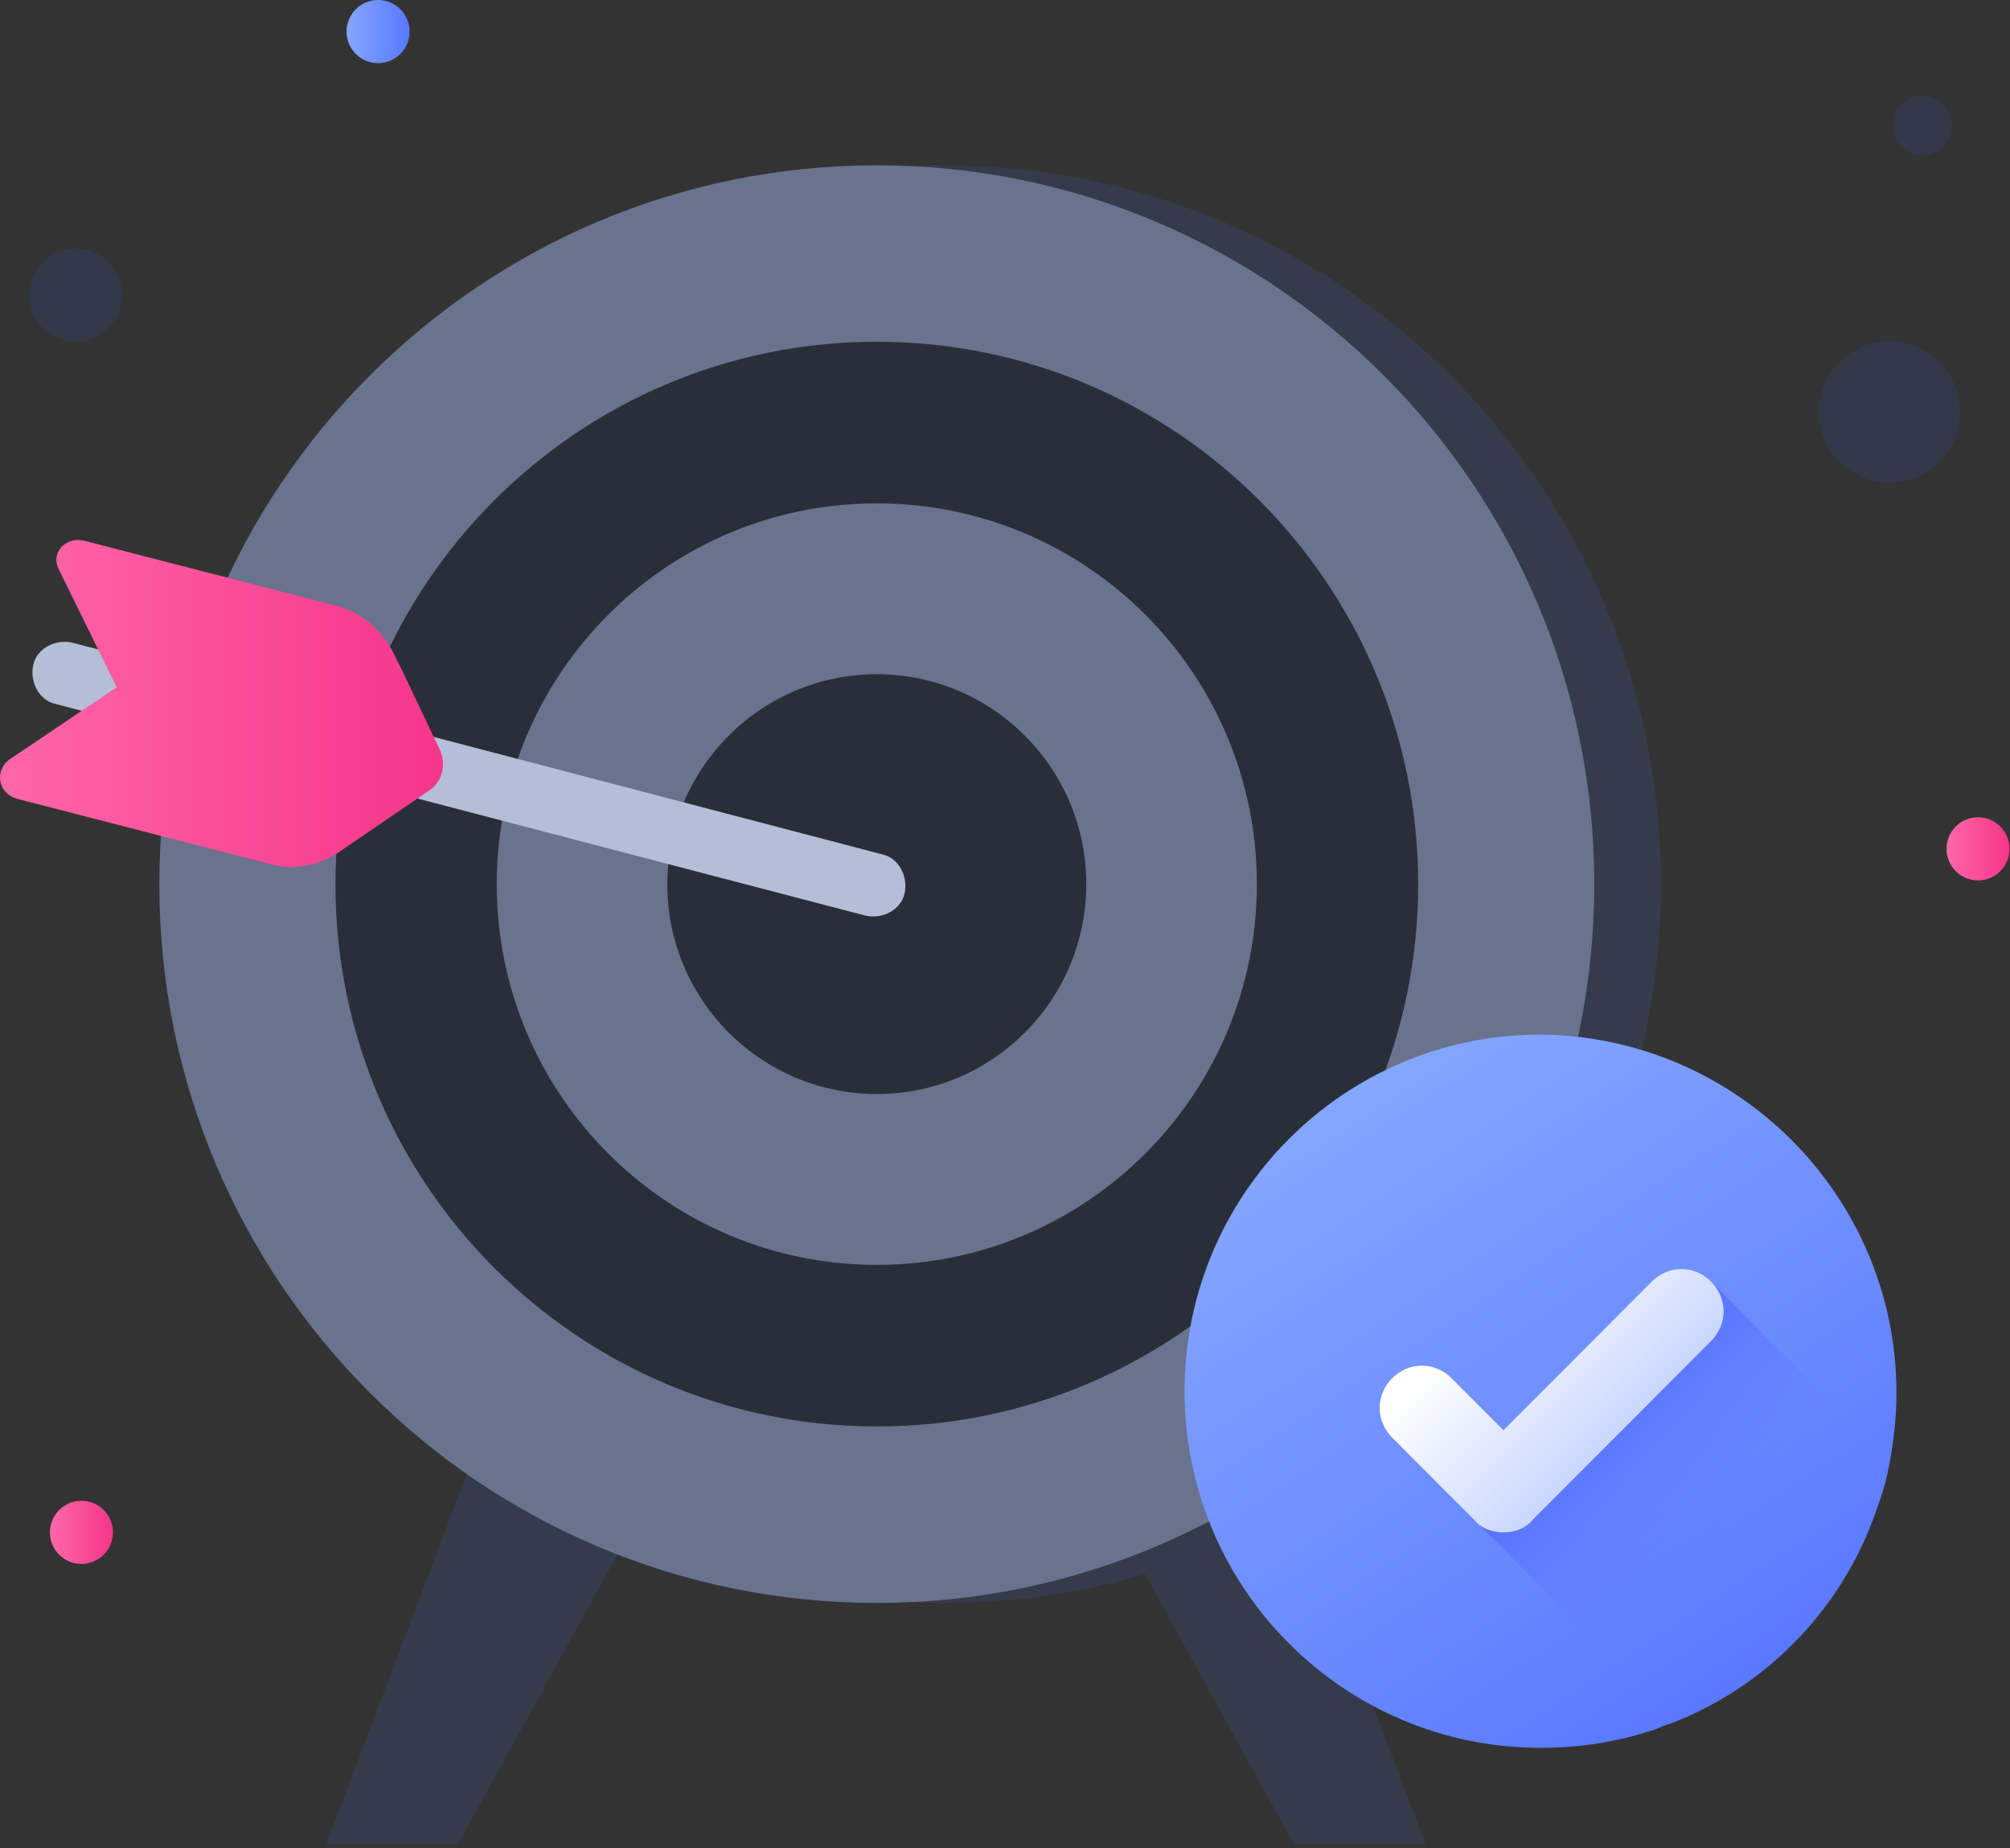
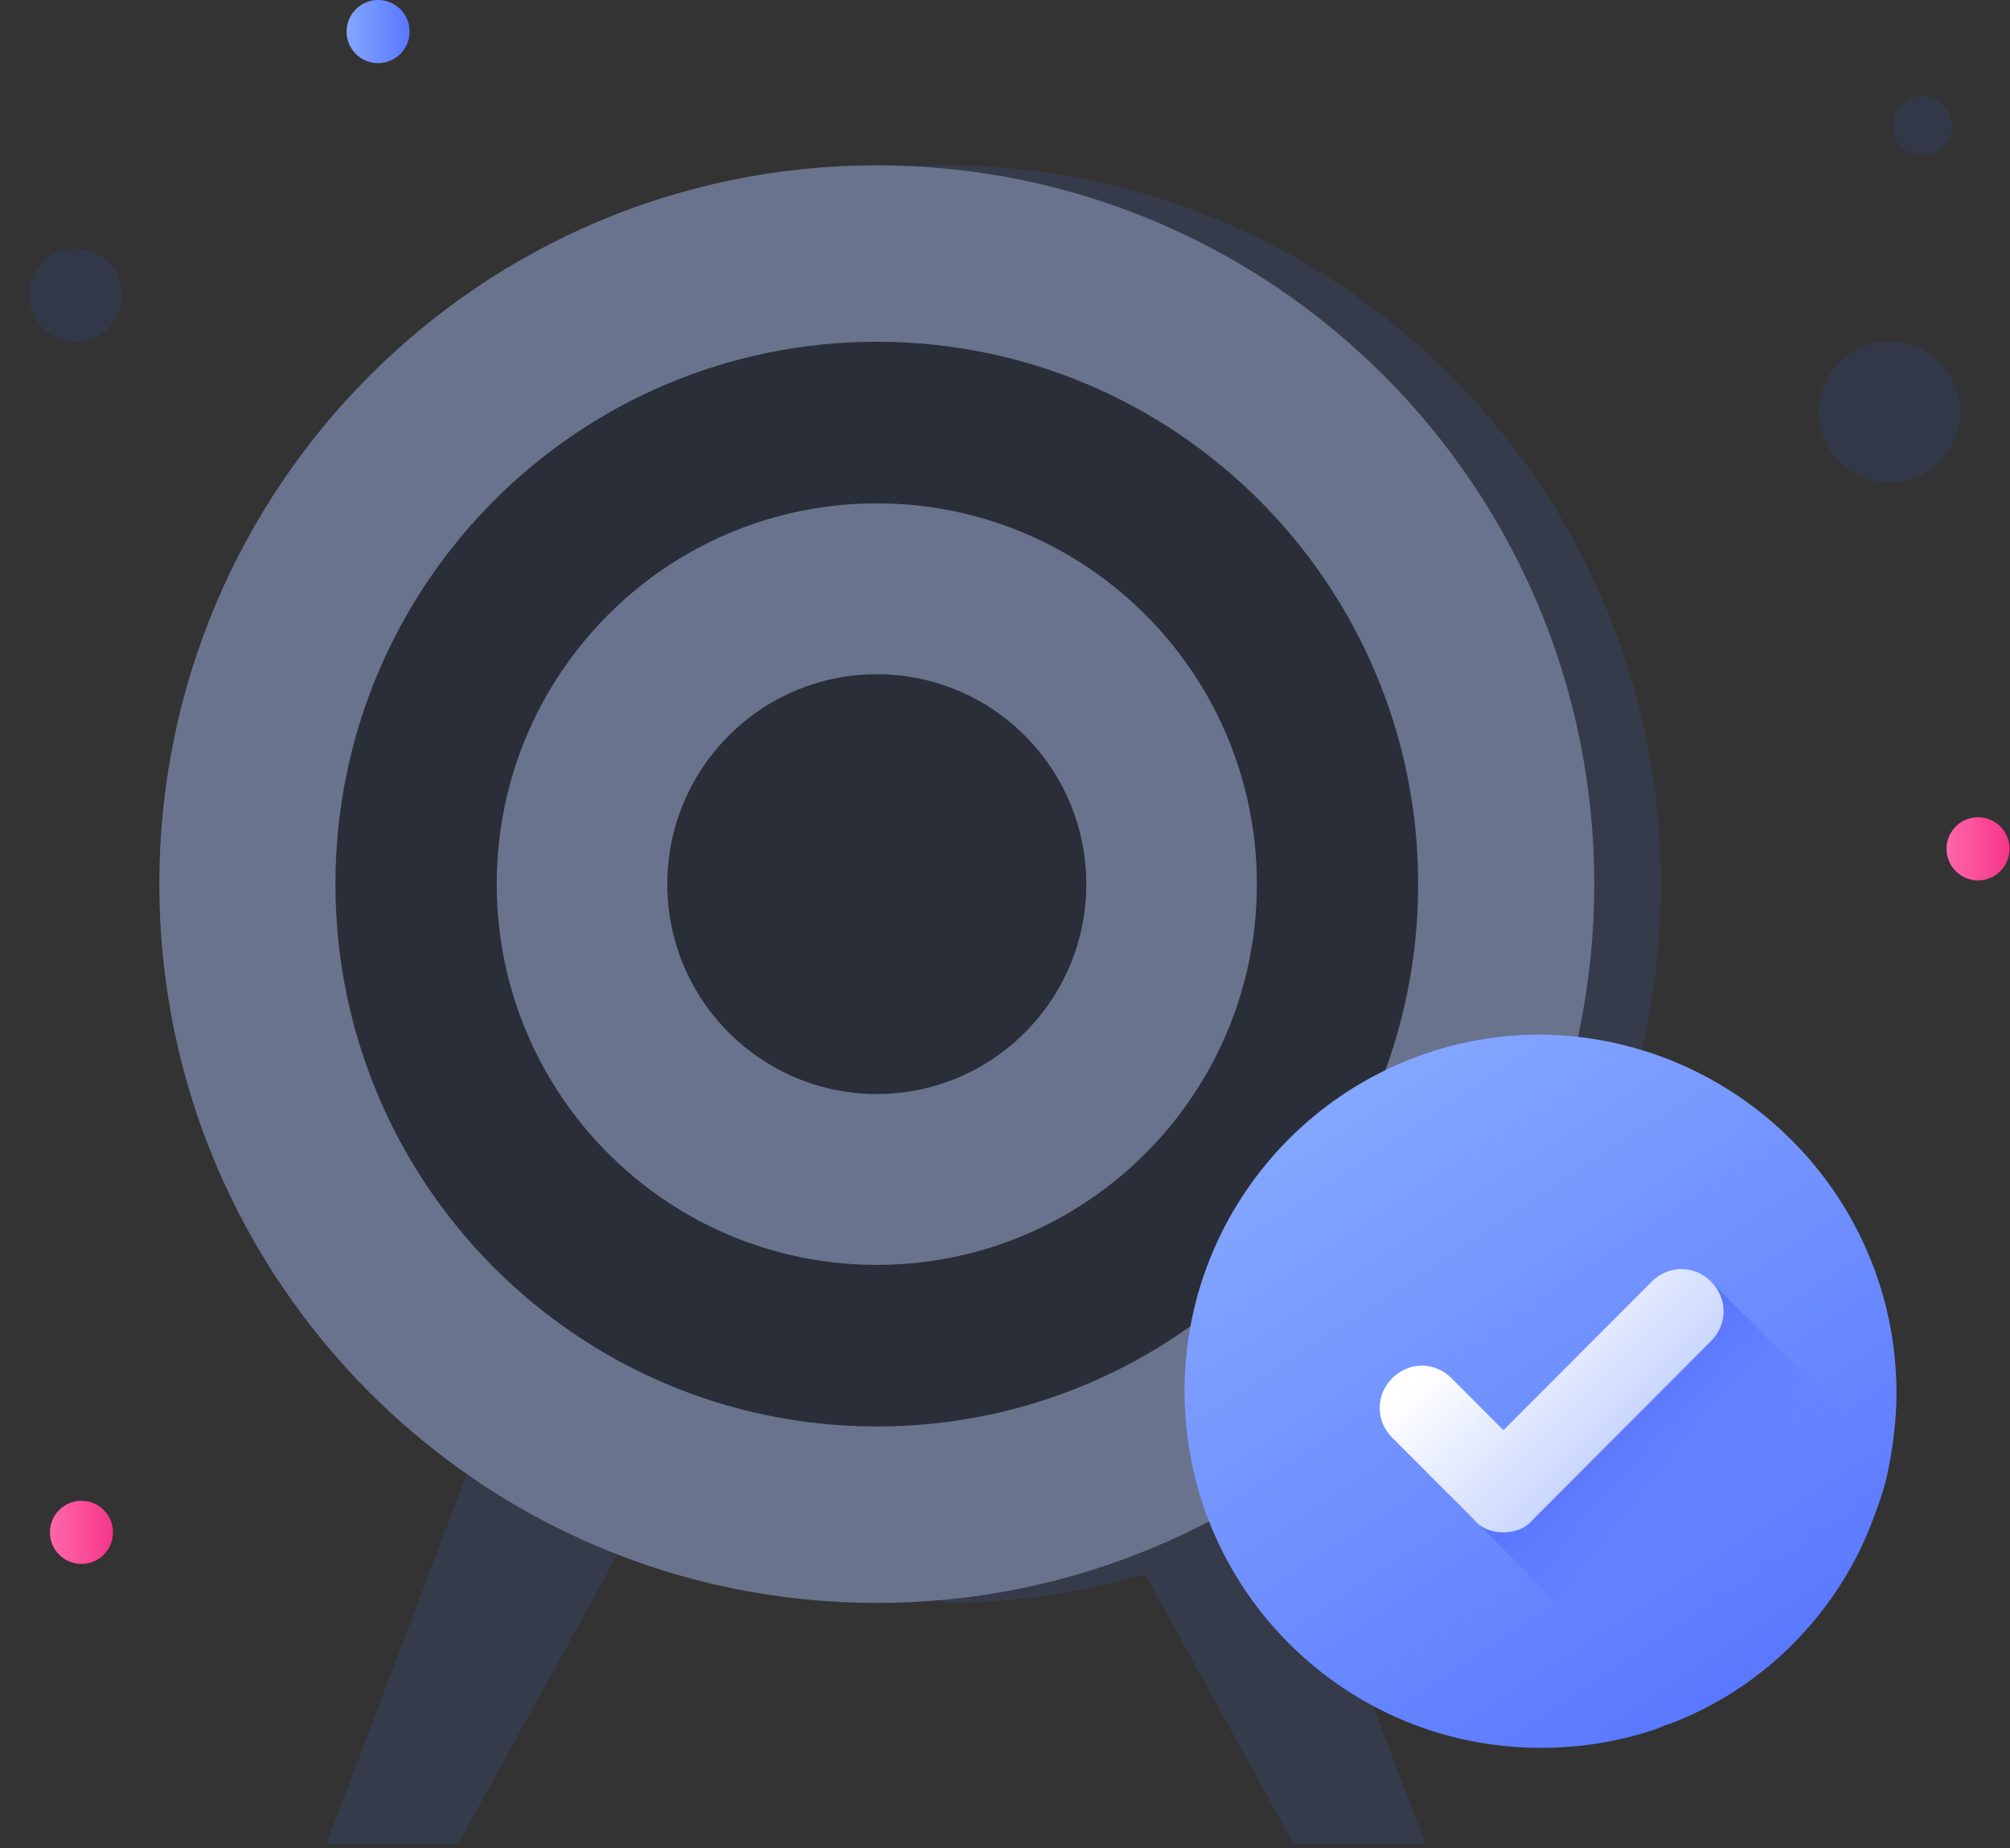
<svg xmlns="http://www.w3.org/2000/svg" width="198" height="182" viewBox="0 0 198 182" fill="none">
  <rect x="0" y="0" width="198" height="182" fill="#333333" stroke="none" />
  <path d="M8.866 33.413C11.264 32.632 12.576 30.052 11.796 27.65C11.017 25.248 8.441 23.934 6.043 24.715C3.645 25.495 2.333 28.076 3.112 30.477C3.892 32.879 6.468 34.194 8.866 33.413Z" fill="#333849" />
  <path d="M37.244 6.22C38.959 6.22 40.349 4.827 40.349 3.11C40.349 1.392 38.959 0 37.244 0C35.53 0 34.14 1.392 34.14 3.11C34.14 4.827 35.53 6.22 37.244 6.22Z" fill="url(#paint0_linear_1731_44716)" />
  <path d="M194.851 86.707C196.566 86.707 197.956 85.314 197.956 83.597C197.956 81.88 196.566 80.487 194.851 80.487C193.136 80.487 191.746 81.88 191.746 83.597C191.746 85.314 193.136 86.707 194.851 86.707Z" fill="url(#paint1_linear_1731_44716)" />
  <path d="M8.023 154.025C9.738 154.025 11.128 152.632 11.128 150.915C11.128 149.197 9.738 147.805 8.023 147.805C6.308 147.805 4.918 149.197 4.918 150.915C4.918 152.632 6.308 154.025 8.023 154.025Z" fill="url(#paint2_linear_1731_44716)" />
  <path d="M190.807 45.708C193.637 43.118 193.834 38.721 191.249 35.887C188.663 33.053 184.273 32.855 181.444 35.445C178.615 38.035 178.417 42.432 181.003 45.266C183.588 48.1 187.978 48.298 190.807 45.708Z" fill="#333849" />
  <path d="M191.331 14.543C192.522 13.453 192.605 11.602 191.517 10.409C190.428 9.215 188.58 9.132 187.388 10.222C186.197 11.313 186.114 13.164 187.203 14.357C188.291 15.551 190.14 15.634 191.331 14.543Z" fill="#333849" />
  <path d="M46.924 142.683L32.131 181.646H45.097L62.63 149.817L46.924 142.683Z" fill="#353B4A" />
  <path d="M125.636 142.683L140.428 181.646H127.462L109.93 149.817L125.636 142.683Z" fill="#353B4A" />
-   <path d="M92.945 157.866C131.979 157.866 163.622 126.171 163.622 87.073C163.622 47.975 131.979 16.28 92.945 16.28C53.911 16.28 22.268 47.975 22.268 87.073C22.268 126.171 53.911 157.866 92.945 157.866Z" fill="#353B4A" />
+   <path d="M92.945 157.866C131.979 157.866 163.622 126.171 163.622 87.073C163.622 47.975 131.979 16.28 92.945 16.28C53.911 16.28 22.268 47.975 22.268 87.073Z" fill="#353B4A" />
  <path d="M86.371 157.866C125.405 157.866 157.048 126.171 157.048 87.073C157.048 47.975 125.405 16.28 86.371 16.28C47.337 16.28 15.694 47.975 15.694 87.073C15.694 126.171 47.337 157.866 86.371 157.866Z" fill="#69738D" />
  <path d="M86.371 140.487C115.823 140.487 139.699 116.572 139.699 87.072C139.699 57.572 115.823 33.658 86.371 33.658C56.92 33.658 33.044 57.572 33.044 87.072C33.044 116.572 56.92 140.487 86.371 140.487Z" fill="#2A2E39" />
  <path d="M86.372 124.573C107.049 124.573 123.811 107.784 123.811 87.073C123.811 66.363 107.049 49.573 86.372 49.573C65.695 49.573 48.933 66.363 48.933 87.073C48.933 107.784 65.695 124.573 86.372 124.573Z" fill="#69738D" />
  <path d="M86.371 107.744C97.769 107.744 107.008 98.49 107.008 87.074C107.008 75.657 97.769 66.403 86.371 66.403C74.974 66.403 65.734 75.657 65.734 87.074C65.734 98.49 74.974 107.744 86.371 107.744Z" fill="#2A2E39" />
  <path d="M186.816 137.196C186.816 139.939 186.451 142.683 185.903 145.244C185.538 146.891 184.99 148.354 184.442 149.817C180.972 158.964 173.667 166.281 164.536 169.757C163.805 169.939 163.257 170.305 162.527 170.488C159.057 171.586 155.587 172.135 151.752 172.135C132.393 172.135 116.687 156.403 116.687 137.013C116.687 117.622 132.393 101.891 151.752 101.891C171.11 102.074 186.816 117.805 186.816 137.196Z" fill="url(#paint3_linear_1731_44716)" />
  <path d="M185.903 146.159C185.538 147.623 184.99 149.086 184.442 150.55C180.972 159.33 174.032 166.281 165.266 169.757L145.542 150.001L142.803 147.257L162.161 129.879L168.553 126.22L185.72 143.415L185.903 146.159Z" fill="url(#paint4_linear_1731_44716)" />
  <path d="M148.1 150.916C147.004 150.916 145.908 150.55 145.178 149.635L137.142 141.586C135.498 139.94 135.498 137.379 137.142 135.733C138.786 134.086 141.342 134.086 142.986 135.733L148.1 140.855L162.71 126.221C164.354 124.574 166.91 124.574 168.554 126.221C170.198 127.867 170.198 130.428 168.554 132.074L151.022 149.635C150.291 150.55 149.195 150.916 148.1 150.916Z" fill="url(#paint5_linear_1731_44716)" />
-   <path d="M50.575 74.632L86.918 84.145C88.561 84.51 89.475 86.34 89.109 87.986C88.744 89.632 86.918 90.547 85.274 90.181L5.466 69.328C3.822 68.962 2.909 67.132 3.274 65.486C3.64 63.84 5.466 62.925 7.11 63.291L34.504 70.425" fill="#B5BED7" />
-   <path d="M39.618 66.036L38.705 64.207C37.61 62.012 35.418 60.182 33.044 59.634L8.207 53.231C6.38 52.865 4.919 54.512 5.832 56.158L11.494 67.682L0.902 74.817C-0.56 75.914 -0.194 78.109 1.632 78.658L26.469 85.061C28.843 85.792 31.583 85.243 33.592 83.78L42.175 77.926C43.636 77.012 44.002 75.182 43.271 73.719L39.618 66.036Z" fill="url(#paint6_linear_1731_44716)" />
  <defs>
    <linearGradient id="paint0_linear_1731_44716" x1="34.226" y1="3.023" x2="40.262" y2="3.023" gradientUnits="userSpaceOnUse">
      <stop stop-color="#83A6FF" />
      <stop offset="1" stop-color="#5A78FF" />
    </linearGradient>
    <linearGradient id="paint1_linear_1731_44716" x1="191.835" y1="83.587" x2="197.871" y2="83.587" gradientUnits="userSpaceOnUse">
      <stop stop-color="#FF66A9" />
      <stop offset="1" stop-color="#F53689" />
    </linearGradient>
    <linearGradient id="paint2_linear_1731_44716" x1="5.066" y1="150.935" x2="11.103" y2="150.935" gradientUnits="userSpaceOnUse">
      <stop stop-color="#FF66A9" />
      <stop offset="1" stop-color="#F53689" />
    </linearGradient>
    <linearGradient id="paint3_linear_1731_44716" x1="132.913" y1="108.379" x2="171.597" y2="167.196" gradientUnits="userSpaceOnUse">
      <stop stop-color="#83A6FF" />
      <stop offset="1" stop-color="#5A78FF" />
    </linearGradient>
    <linearGradient id="paint4_linear_1731_44716" x1="155.121" y1="136.127" x2="169.87" y2="150.851" gradientUnits="userSpaceOnUse">
      <stop stop-color="#4F6AFF" />
      <stop offset="1" stop-color="#657EFF" stop-opacity="0" />
    </linearGradient>
    <linearGradient id="paint5_linear_1731_44716" x1="161.806" y1="142.828" x2="147.299" y2="128.344" gradientUnits="userSpaceOnUse">
      <stop offset="0.011" stop-color="#C2D1FF" />
      <stop offset="1" stop-color="white" />
    </linearGradient>
    <linearGradient id="paint6_linear_1731_44716" x1="-0.012" y1="69.277" x2="43.727" y2="69.277" gradientUnits="userSpaceOnUse">
      <stop stop-color="#FF66A9" />
      <stop offset="1" stop-color="#F53689" />
    </linearGradient>
  </defs>
</svg>